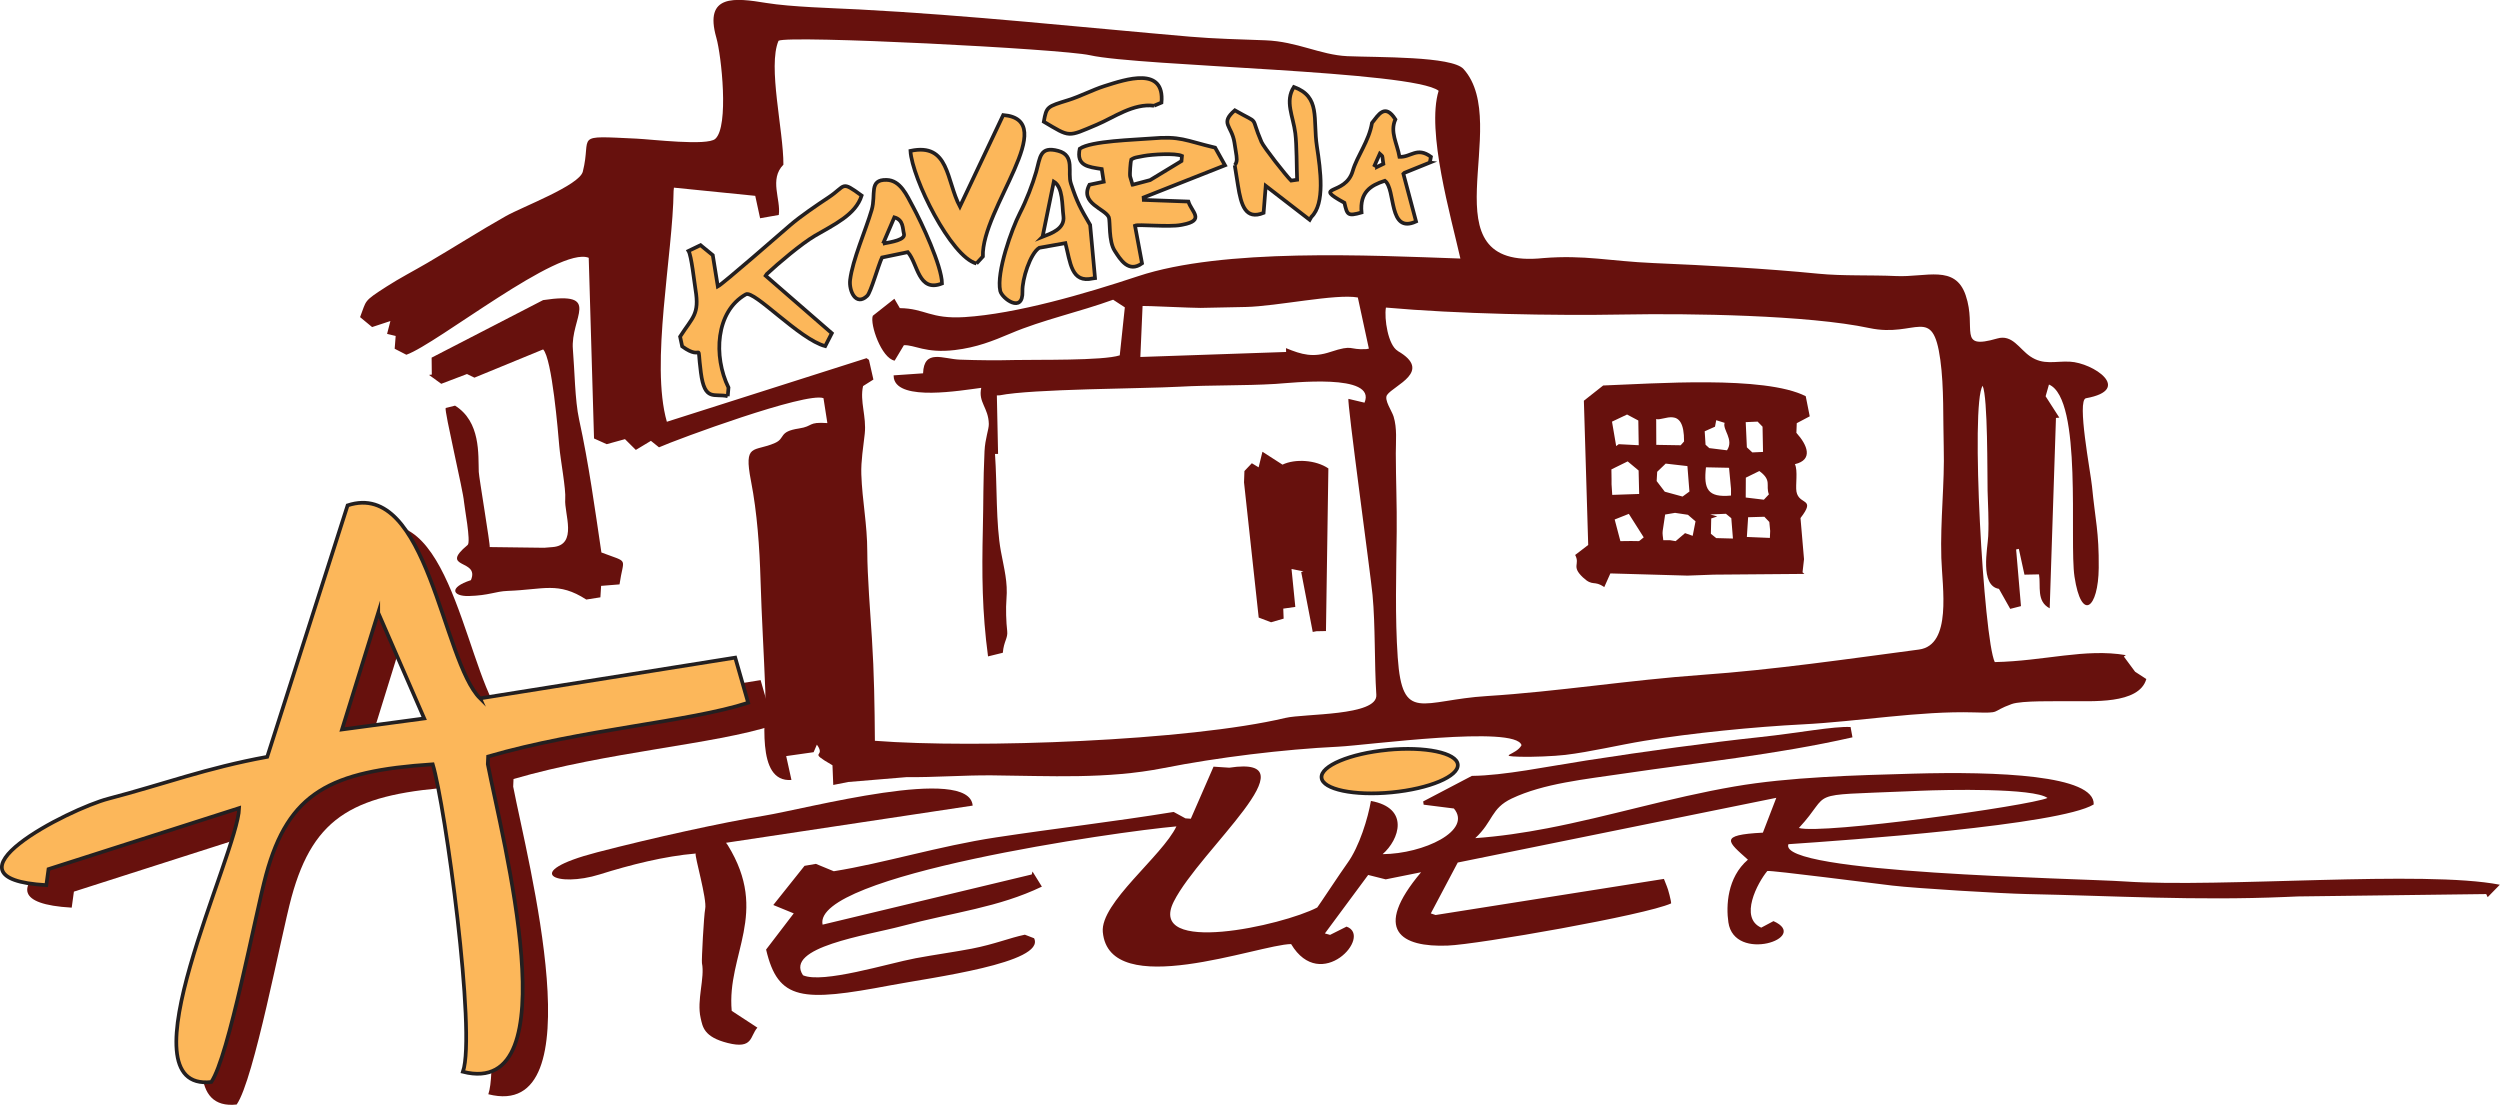
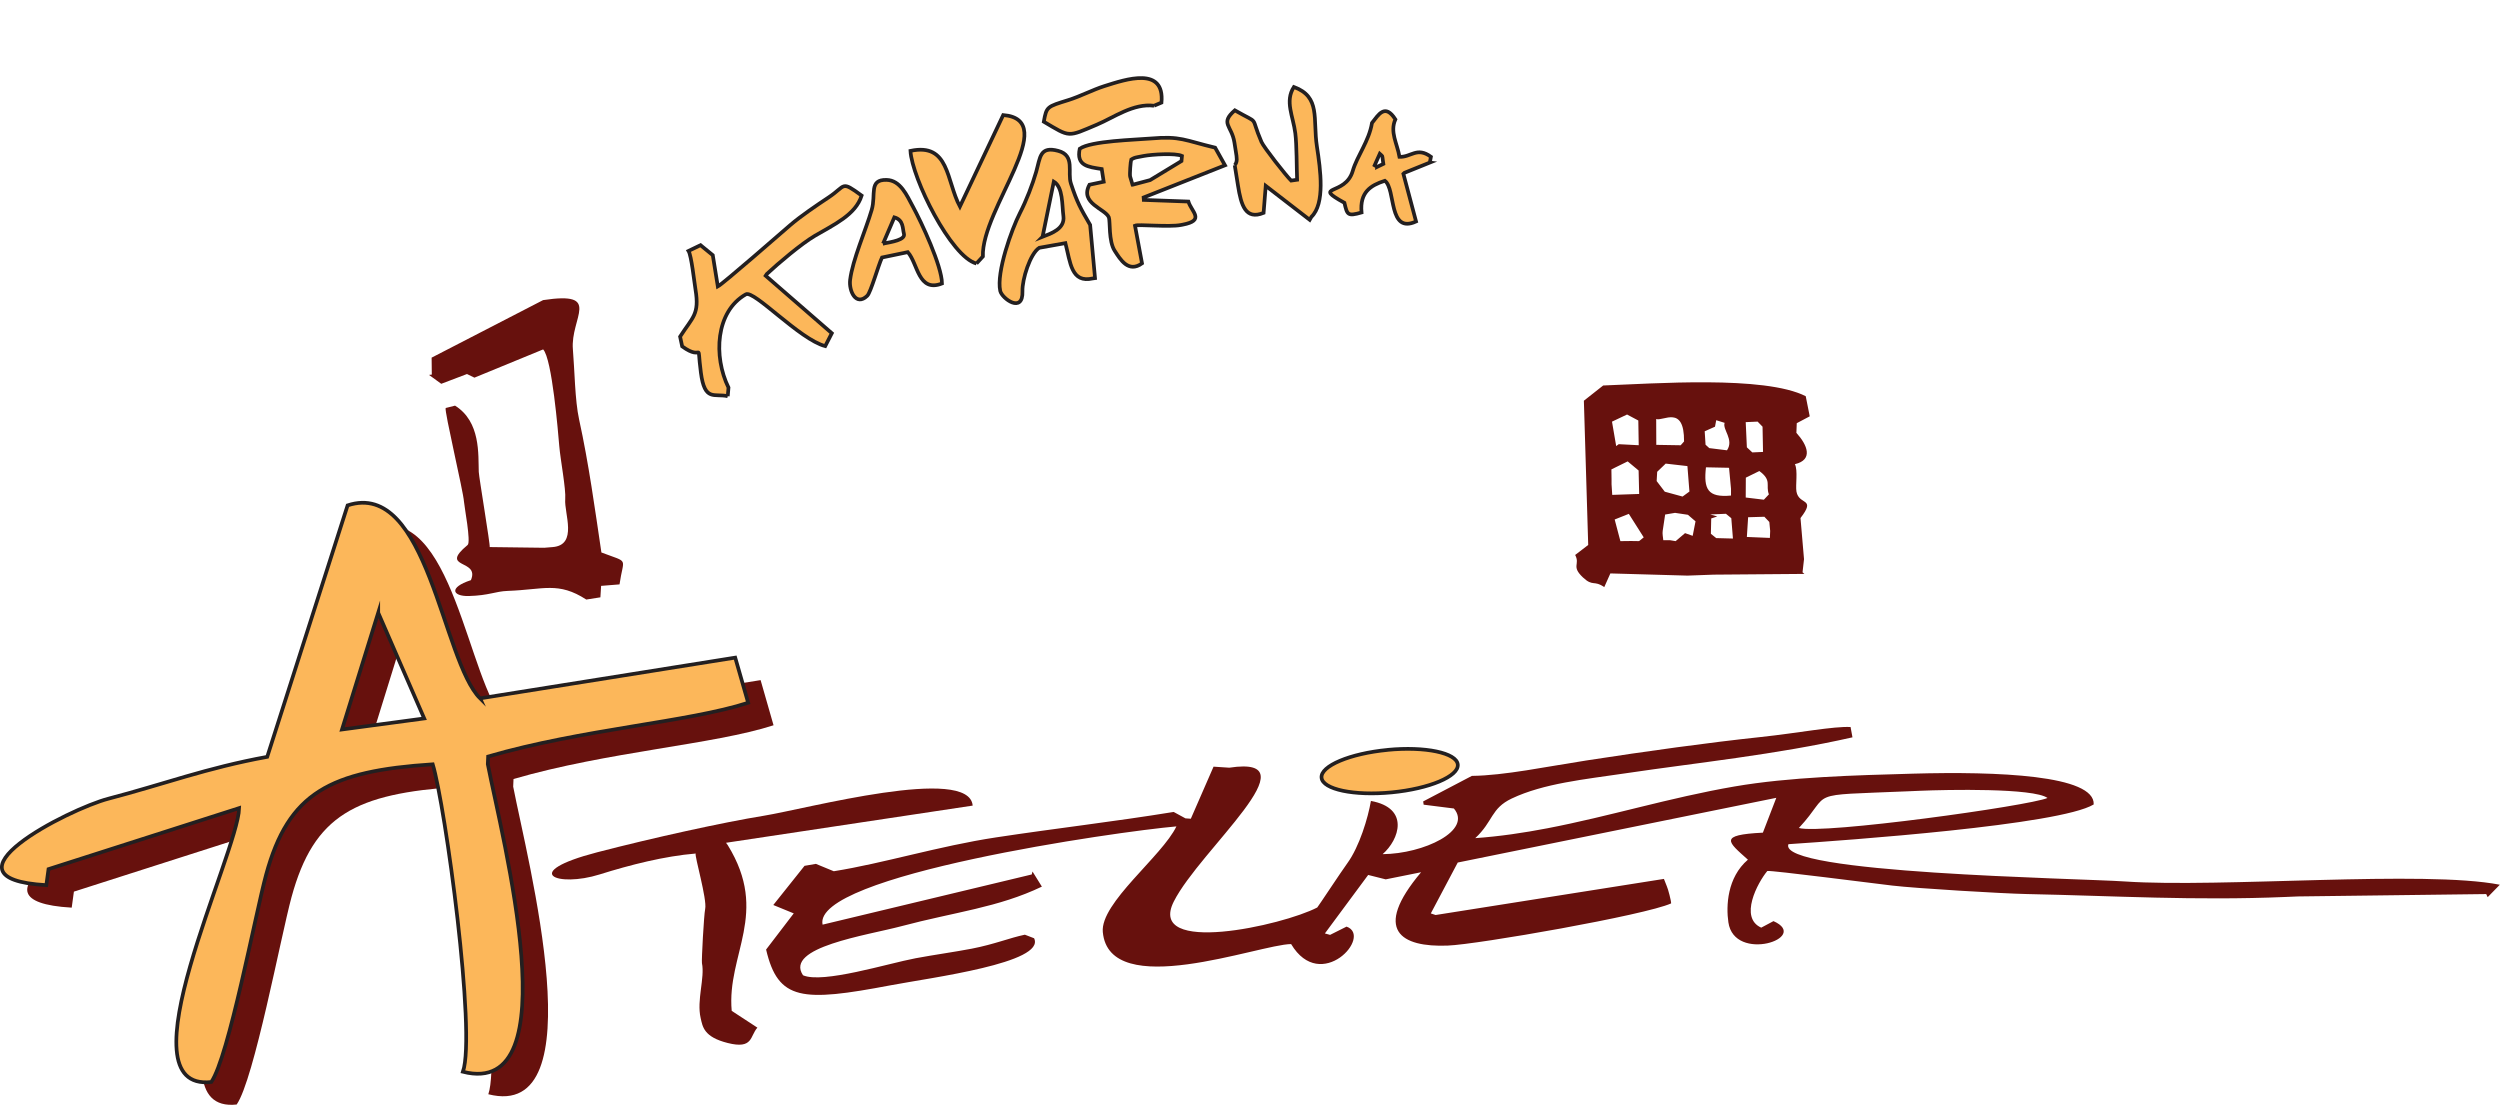
<svg xmlns="http://www.w3.org/2000/svg" id="Layer_2" data-name="Layer 2" viewBox="0 0 674.55 298.12">
  <defs>
    <style>
      .cls-1 {
        fill: #67110d;
      }

      .cls-1, .cls-2 {
        fill-rule: evenodd;
      }

      .cls-2 {
        fill: #fcb75a;
        stroke: #231f20;
        stroke-miterlimit: 10;
      }
    </style>
  </defs>
  <g id="Logo_full" data-name="Logo full">
    <g id="Layer_2-2" data-name="Layer 2">
      <g>
        <path class="cls-1" d="M136.41,194.53c-10.26-10.14-14.12-59.23-35.77-52.1l-21.69,67.85c-16.4,2.99-28.01,7.42-42.84,11.29-10.75,2.81-47.51,21.58-16.76,23.33l.59-4.32,51.44-16.47c-.41,12.52-32.33,76.62-7.52,73.91,4.68-6.69,11.94-45.44,14.79-55.92,6.05-22.22,17.26-27.98,44.96-29.81,3.38,11.16,11.75,72.52,8.15,82.96,29.23,7.43,10.54-63.17,6.71-83l.09-2.06c25.39-7.39,54.04-9.27,70.16-14.5l-3.49-12.18-68.83,10.99ZM108.89,171.39l12.41,28.52-22.18,2.98,9.77-31.5Z" />
        <path class="cls-1" d="M499.36,196.17c-4.55-.26-14.15,1.61-24.15,2.68-14.42,1.54-30.78,3.81-47.11,6.33-10.82,1.67-22.19,4.07-30.96,4.17l-13.14,6.89.13.88,8.16,1.03c5.04,5.96-8.16,12.23-19.23,12.32,4.5-3.92,7.39-12.44-3.16-14.36-.77,4.57-3.11,12.33-6.35,16.79-1.73,2.38-7.96,11.83-8.13,11.96-9.31,4.86-46.11,13.06-38.7-1.62,7.03-13.93,38.25-39.64,14.97-36.1l-4.25-.28-6.13,14.05-1.45-.1-3.18-1.73c-16.13,2.63-31.82,4.42-47.95,6.87-15.37,2.33-30.47,7.02-43.76,9.13l-4.83-1.99-3.06.53-8.43,10.57,5.52,2.26-7.46,9.76c3.24,13.82,9.72,14.17,33.56,9.65,11.1-2.1,41.98-6.06,38.75-12.7l-2.49-.96c-4.15.87-8.15,2.57-14.32,3.77-4.43.86-10.23,1.66-15.18,2.59-7.44,1.4-25.05,6.92-30.36,4.59-5.09-7.58,17.2-10.75,26.57-13.25,14.33-3.82,26.08-5.01,37.88-10.67l-2.53-4.08-.21.8-56.43,13.54c-2.83-13.31,79.57-25.13,95.47-26.51-3.83,8.02-20.57,20.65-19.86,28.5,1.72,18.83,42.28,3.32,50.81,3.25,8.02,13.43,22.11-2.15,14.96-4.71l-4.45,2.23-1.4-.39,11.68-15.78,4.73,1.19,9.55-1.92c-13.26,15.73-5.37,20.28,7.19,19.79,8.1-.31,53.32-8.22,60.27-11.38.05-.6-.82-3.93-1.17-4.66l-.77-1.95-61.61,9.74-1.29-.43,7.27-13.73,85.95-17.46-3.62,9.4c-12.15.6-9.43,2.45-4.04,7.29-5.62,4.82-5.91,12.52-5.27,16.9,1.59,11.03,22.26,4.18,12.17-.32l-3.31,1.76c-5.99-2.68-1.02-12.07,1.65-15.29,1.19-.2,28.75,3.36,33.73,3.94,6.45.76,29.73,2.15,36.16,2.28,24.14.5,45.54,1.82,69.94.79l3.31-.14,50.83-.64.39.84,3.28-3.36c-20.37-3.99-75.26.88-101.14-.88-12.9-.88-93.91-2.17-90.81-10.06,15.76-1.06,73.14-5.14,82.37-10.72.4-7.92-26.02-8.95-48.75-8.31-15.64.44-33.32.9-48.18,3.46-17.48,3.01-33.76,8.07-50.48,11.28-6.39,1.23-12.85,2.19-19.46,2.66,4.89-4.55,4.17-8.01,9.86-10.7,8.6-4.07,19.55-5.15,30.72-6.8,19.26-2.86,40.52-5.01,61.2-9.7l-.52-2.83ZM485.37,223.41c9.38-10.06.86-8.7,29.36-9.9l3.31-.14c7.28-.31,30.68-.79,34.42,1.94-4.97,2.14-60.72,9.89-67.08,8.1Z" />
-         <path class="cls-1" d="M262.45,217.38c-.9-11.01-44.88.87-56.44,2.74-10.77,1.74-29.91,5.95-44.9,9.85-21.09,5.49-10.72,9.56.69,5.97,8.21-2.58,17.53-4.95,25.91-5.64-.36.56,3.12,12.36,2.56,14.95-.34,1.57-1.01,13.96-.87,14.63.82,3.97-1.46,9.96-.36,14.77.55,2.41.85,5.14,7.3,6.77,6.93,1.75,5.97-1.87,8.02-4.14l-6.93-4.53c-1.39-15.29,10.29-26.28-1.05-44.68l-.48-.67,66.54-10.03Z" />
-         <path class="cls-1" d="M97.15,85.56l3.25,2.69,4.94-1.63-.9,3.47,2.32.56-.27,3.45,3.15,1.62c8.31-2.94,41.22-29.42,49.21-26.16l1.43,48.75,3.42,1.54,4.93-1.36,2.93,2.91,4.07-2.45,2.18,1.75c5-2.22,39.68-15,44.38-13.27l1.05,6.73c-5.4-.37-3.69.85-7.65,1.45-5.65.85-3.57,2.63-6.5,3.92-5.69,2.52-8.49-.15-6.45,10.3,1.66,8.53,2.31,17.92,2.57,26.74.29,9.91.91,19.79,1.29,29.94.25,6.55-2.81,24.71,7.05,23.94l-1.42-6.44,7.4-1.05.88-2.04c2.7,3.73-2.92,1.45,4.21,5.57l.21,5.31,4.03-.8,15.73-1.31c7.54.09,15.5-.55,23.11-.48,15.53.14,30.9,1.07,46.28-1.97,14.5-2.87,32.33-5.06,47.14-5.77,7.65-.37,47.88-5.87,49.42-.4-1.4,2.67-6.83,2.91-.41,3.12,3.06.1,9.23-.14,12.21-.5,6.89-.83,14.4-2.66,21.34-3.8,12.69-2.09,29.78-3.78,42.74-4.44,14.89-.75,31.61-3.66,46.14-3.23,7.84.23,4.28-.1,10.23-2.25,2.7-.98,12.19-.72,15.6-.77,5.81-.08,18.77.96,20.73-5.98l-3.03-1.97-3.03-4.09.53-.39c-10.99-1.88-21.94,1.59-35.36,1.88-3-6.19-6.62-69.78-3.27-74.55,1.41,3.09,1.24,23.91,1.33,28.39.08,3.91.38,7.44.17,12.17-.14,3.25-2.33,13.39,2.9,14.23l3.04,5.4,2.9-.74-1.31-15.29.73-.16,1.52,6.96,3.93-.08c.53,3.15-.78,7.25,2.88,9.16l1.69-51.37.91-.08-3.7-5.76.9-3.17c9.13,3.86,5.44,42.23,6.89,51.83,1.86,12.32,6.44,8.66,6.54-2.38.09-9.74-.94-12.94-1.82-22.02-.36-3.71-4.14-23.27-1.62-23.73,12.77-2.32,1.94-9.56-4.35-9.87-3.99-.2-7.12,1.03-10.73-1.45-2.97-2.04-4.8-5.98-8.87-4.8-10.94,3.17-5.42-2.6-8.51-11.67-2.85-8.37-10.68-4.8-18.8-5.18-6.85-.32-14.27.02-20.9-.63-14.51-1.43-30.03-2.25-44.62-2.88-11.69-.5-18.42-2.24-29.65-1.34-32.57,3.41-8.04-36-21.52-51.02-3.12-3.48-23.04-3.1-31.4-3.46-7.28-.35-13.5-3.96-22.05-4.28-6.53-.24-13.89-.42-20.35-.98-29.73-2.57-59.57-5.79-89.35-7.35-7.17-.37-18.24-.65-25-1.75-8.36-1.36-16.86-2.49-13.45,9.39,1.36,4.75,3.46,23.98-.3,27.29-2.2,1.94-17.2.12-21.26-.07-17.41-.81-11.96-1.05-14.47,8.9-.94,3.72-16.23,9.46-20.72,11.98-6.91,3.89-14.25,8.58-21.25,12.67-3.56,2.08-7.53,4.14-10.94,6.34-6.46,4.15-5.38,3.64-7.18,8.25M181.83,50.63l21.95,2.21,1.31,6.05,5.04-.89c.61-4.21-2.64-9.62,1.25-13.57.02-9.36-4.27-26.52-1.32-33.43,2.56-1.56,76.36,2.18,84.02,3.9,13.43,3.02,87.33,4.2,94.09,9.6-3.36,10.91,3.35,34.04,5.87,45.26-24.48-.86-64.04-2.86-86.99,4.77-14.32,4.76-32.87,10.16-46.79,11.03-9.3.58-10.64-2.34-17.47-2.42l-1.47-2.53-5.83,4.6c-.82,2.29,2.34,11.45,5.9,12.1l2.49-4.16c2.79-.19,5.81,2.25,13.76,1.3,5.89-.71,10.12-2.4,15.06-4.49,8.58-3.65,18.5-5.77,27.64-9.09l3.16,2.06-1.37,12.95c-4.56,1.48-22.47,1.13-28.21,1.26-4.92.12-9.77.09-14.92-.1-4.52-.16-9.7-2.99-9.94,3.69l-7.95.55.08.83c1.31,6.2,18.07,3.24,23.57,2.54-.88,3.91,1.96,5.35,2.04,9.75.03,1.47-1,3.9-1.16,7.38-.39,8.55-.27,13.48-.45,20.92-.28,12.17-.21,22.42,1.4,34.41l3.99-.98c.26-3.13,1.41-3.91,1.18-5.86-.28-2.35-.41-6.14-.2-8.61.39-4.59-.61-8.09-1.5-12.9-1.37-7.41-1-17.72-1.59-26.27l.83-.02-.33-15.78.75-.02c8.74-1.76,38.74-1.79,48.34-2.32,8.95-.49,17.4-.24,26.08-.76,4.15-.25,27.43-2.98,24.03,5.06l-4.33-1.03c-.45.54,5.98,47.37,6.5,52.93.78,8.35.47,18.34,1.02,26.95.37,5.74-19.46,5-24.54,6.21-26.12,6.21-83.45,8.29-110.76,6.17-.07-9.3-.2-18.31-.8-27.61-.42-6.51-1.25-17.21-1.25-23.35-.01-7.61-1.36-13.66-1.61-20.97-.12-3.5.54-7.38.92-10.88.52-4.74-1.38-8.77-.45-12.9l2.79-1.76-1.2-5.31-.65-.46-53.88,17.16c-4.51-15.7,1.64-45.13,1.82-62.32l.09-.86ZM308.29,82.56c.21-.1,13.63.55,15.61.52,4.08-.06,8.14-.16,12.22-.25,8.43-.18,24.35-3.64,30.25-2.56l2.98,13.8-.72.13c-4.88.27-3.24-1.36-9.69.77-4.65,1.54-7.63.76-11.96-1.04l.04,1.04-39.33,1.35.6-13.76ZM377.16,94.69c-2.65-1.53-3.71-8.78-3.21-11.7,19.22,1.72,45.02,2.22,64.32,1.87,17.49-.32,49.56.13,66.14,3.66,12.6,2.68,17.06-6.46,19.13,8.58,1.02,7.39.71,16.04.92,23.62.27,9.82-.96,19.64-.65,29.82.25,8.01,2.93,23.53-6.04,24.72-19.11,2.53-39.31,5.47-58.5,6.83-19.47,1.38-39.14,4.54-58.09,5.72-17.54,1.09-22.8,7.45-24.04-10.39-.76-10.94-.4-22.9-.28-33.93.08-7.18-.23-14.09-.24-21.17,0-3.28.38-6.74-.6-9.94-.47-1.52-2.64-4.53-1.76-5.81,1.82-2.64,12.45-6.34,2.88-11.87Z" />
+         <path class="cls-1" d="M262.45,217.38c-.9-11.01-44.88.87-56.44,2.74-10.77,1.74-29.91,5.95-44.9,9.85-21.09,5.49-10.72,9.56.69,5.97,8.21-2.58,17.53-4.95,25.91-5.64-.36.56,3.12,12.36,2.56,14.95-.34,1.57-1.01,13.96-.87,14.63.82,3.97-1.46,9.96-.36,14.77.55,2.41.85,5.14,7.3,6.77,6.93,1.75,5.97-1.87,8.02-4.14l-6.93-4.53c-1.39-15.29,10.29-26.28-1.05-44.68l-.48-.67,66.54-10.03" />
        <path class="cls-1" d="M427.36,108.11l1.17,38.93-3.52,2.7c1.4,2.62-1.15,2.99,2.1,6.06,2.72,2.57,2.99.66,5.75,2.62l1.65-3.7,20.8.59,7.08-.26,24.47-.2-.5-.43.4-3.55-.95-11.09c4.32-5.59-.42-3.37-1.09-7.14-.3-1.68.43-5.7-.42-7.4,5-1.18,3.4-5.14.4-8.45l.1-2.61,3.5-1.85-1.08-5.43c-11.15-5.66-41.14-3.37-54.65-2.89l-5.21,4.11ZM439.01,111.84l3.04,1.62.11,6.67-5.39-.28-.69.51-1.13-6.59,4.07-1.93ZM463.07,113.38l2.27.71c-.66,1.79,2.6,4.5.64,7.41l-4.78-.59-1.01-.92-.23-3.62,2.78-1.24.33-1.75ZM446.87,113.06c1.8.71,7.61-3.95,7.52,6.06l-.91,1.02-6.58-.11-.03-6.97ZM475.57,115.12l.13,6.82-2.89.13-1.47-1.37-.31-6.8,3.21-.14,1.33,1.37ZM449.44,125.09l5.86.67.54,6.87-1.85,1.35-4.8-1.31-2.19-2.87.14-2.5,2.3-2.21ZM466.53,126.22l.53,5.67v1.82c-6.35.61-7.41-1.8-6.76-7.62l6.23.13ZM474.7,127.09c3.48,2.56,1.65,3.81,2.58,6.3l-1.35,1.44-4.9-.59.03-5.36,3.65-1.79ZM439.18,124.49l2.95,2.46.15,6.33-7.27.25-.18-2.88v-1.29s-.04-2.71-.04-2.71l4.39-2.16ZM461.45,138.81l4.24-.18,1.45,1.19.44,5.49-4.51-.12-1.44-1.16.09-4.14,1.64-.54-1.91-.54ZM440.32,145.98h-.64s-2.47.03-2.47.03l-1.54-5.84,3.82-1.52,4.02,6.34c-1.85,1.41-.54.93-3.2.99ZM454.66,143.85l-2.54,2.16-1.51-.25h-1.82c-.08-.84-.28-1.72-.16-2.53l.66-4.4,2.67-.45,3.47.52,2.06,1.77-.77,3.91-2.06-.73ZM471.69,139.56l4.37-.13,1.34,1.41.23,2.42-.08,1.88-6.21-.26.34-5.32Z" />
        <path class="cls-1" d="M146.53,80.98l-30.07,15.52.05,4.57-.75.09,3.3,2.4,6.94-2.64,2.01.98,18.54-7.62c2.41,2.47,4.04,22.39,4.36,26.16.3,3.55,1.83,11.58,1.6,14.24-.33,3.77,3.53,12.45-3.47,12.94l-2.2.18-14.71-.19c.21-.4-2.9-18.86-2.95-20.29-.16-4.65.55-13.53-6.4-17.87l-2.53.64c-.41.73,4.77,22.5,4.94,25.27.08,1.32,1.93,10.9.99,11.68-7.94,6.59,3.37,3.68.88,9.5-6.14,1.99-4.94,4.4-.56,4.28,5.48-.15,7.15-1.26,10.47-1.38,9.81-.35,13.64-2.56,21.22,2.33l3.81-.6.19-3.09,4.97-.4c1.07-7.5,2.78-5.69-4.89-8.61-1.74-11.71-3.41-24.01-6.02-35.91-1.13-5.14-1.2-13.34-1.67-18.86-.74-8.62,8.07-15.77-8.06-13.32" />
-         <path class="cls-1" d="M346.03,125.36l-5.4-3.47-1.03,4.21-1.83-1.11-2,2.1-.11,3.07,3.96,36.47,3.34,1.27,3.39-.98-.1-2.7,3.25-.46-1.02-10.23,3.23.64-.62.18,3.11,16.16,1-.19,2.57-.05.65-43.88c-3.36-2.29-8.93-2.67-12.39-1.02" />
        <path class="cls-2" d="M129.56,188.46c-10.26-10.14-14.12-59.23-35.77-52.1l-21.69,67.85c-16.4,2.99-28.01,7.42-42.84,11.29-10.75,2.81-47.51,21.58-16.76,23.33l.59-4.32,51.44-16.47c-.41,12.52-32.33,76.62-7.52,73.91,4.68-6.69,11.94-45.44,14.79-55.92,6.05-22.22,17.26-27.98,44.96-29.81,3.38,11.16,11.75,72.52,8.15,82.96,29.23,7.43,10.54-63.17,6.71-83l.09-2.06c25.39-7.39,54.04-9.27,70.16-14.5l-3.49-12.18-68.83,10.99ZM102.05,165.33l12.41,28.52-22.18,2.98,9.77-31.5Z" />
        <path class="cls-2" d="M374.41,202.33c10.15-.98,18.63.8,18.93,3.96.3,3.17-7.68,6.53-17.83,7.51-10.15.98-18.63-.8-18.93-3.96-.31-3.17,7.68-6.53,17.83-7.5" />
        <path class="cls-2" d="M196.36,106.91l.2-2.33c-4.11-8.4-3.49-20.53,4.68-25.16,2.2-1.25,14.5,12.16,21.42,13.97l1.78-3.48-17.85-15.51.3-.46c3.14-2.93,9.35-8.18,12.95-10.3,5.18-3.05,11.01-5.65,12.65-10.87-5.69-4.15-4.13-2.69-8.92.49-3.13,2.08-7.48,5.01-10.35,7.48-2.35,2.03-17.98,15.69-19.54,16.55l-1.36-8.44-3.31-2.7-3.23,1.56c.77,1.24,1.56,8.42,1.88,10.43,1.1,6.76-.76,7.38-4.16,12.69l.56,2.63c6.02,4.38,3.82-2.39,5.05,7.07,1.03,7.91,3.59,5.55,7.24,6.37" />
        <path class="cls-2" d="M333.16,44.59l.79,4.96.08.5c.85,5.34,2.02,9.36,6.91,7.39l.58-7.29,11.86,9.16.45-.78c3.73-3.59,2.47-12.64,1.5-18.99-1.14-7.47,1.08-13.41-6.22-16.07-2.48,3.91-.19,7.84.39,12.49.4,3.18.35,9.32.48,12.54l-1.61.23c-1.39-1.36-7.38-8.99-8-10.43-3.24-7.51-.1-4.48-7.19-8.53-4.09,3.58-.84,4.03-.11,8.68l.39,2.48c.25,1.58.49,2.71-.31,3.65" />
        <path class="cls-2" d="M263.47,71.1l1.73-1.89c-.42-12.94,21.2-36.83,5.49-38.17l-11.69,24.7c-3.72-7.02-2.79-17.27-13.34-15.03.42,7.4,10.95,28.62,17.8,30.39" />
        <path class="cls-2" d="M311.38,28.53l2.01-.85c.9-9.85-9.57-6.3-15.41-4.45-3.09.98-6.53,2.78-9.71,3.77-5.76,1.8-5.89,1.7-6.63,5.84,7.22,4.27,6.3,4.17,14.3.8,4.56-1.92,9.87-5.83,15.45-5.11" />
        <path class="cls-2" d="M385.79,43.86l.3-1.56c-3.77-2.77-5.34.14-8.48.02-.64-3.68-2.63-6.68-1.11-10.11-2.81-4.43-4.57-1.22-6.31.96-.81,4.95-4.02,8.89-5.2,12.97-1.98,6.84-11.19,3.64-2.24,8.58.76,3.23.82,3.7,4.62,2.61-.5-5.43,2.39-7.31,6.3-8.56,3.02,2.28.83,14.46,8.41,10.99l-3.42-12.86.29-.27,6.85-2.77ZM371.6,45.01l-.69-.41,1.38-3.09c.86.81.62.23.82,1.68l.15,1.03-1.66.8Z" />
        <path class="cls-2" d="M308.63,53.93l-.06-.65,21.96-8.68-2.66-4.76c-8.25-1.96-9.24-3.18-17.39-2.47-4.25.37-16.09.62-19.15,2.76-.97,4.62,2.23,4.9,5.94,5.48l.53,3.42-3.84.81c-2.74,5.03,4.3,6.49,5.23,8.8.4,1.07-.1,6.44,1.57,9.01,1.55,2.4,3.72,6.05,7.38,3.41l-1.9-10.18c.91-.41,9.14.44,12.37-.17l.48-.09c6.16-1.17,2.4-3.45,1.56-6.24l-12.02-.44ZM305.58,49.85l-.65-2.22c-.14-.61.12-4.05.29-4.57.52-.33.88-.51,1.7-.66l1.73-.33c2.13-.4,8.49-.82,10.27,0l-.13,1.38-8.46,5.14-4.74,1.26Z" />
        <path class="cls-2" d="M294.13,60.67c-2.62-4.55-3.42-5.84-5.17-11.12-1.02-3.08,1.23-7.58-3.42-8.84-5.02-1.36-4.85,1.77-5.96,5.66-.96,3.36-2.68,7.81-4.37,11.09-2.24,4.36-6.41,16.04-5.33,21.02.45,2.06,6.21,6.27,6,.09-.1-3.16,2.06-10.14,4.53-11.71l7.06-1.26c1.36,5.34,1.58,10.86,7.41,9.52l.58-.08-1.32-14.36ZM281.3,63.89l3.04-14.89c2.52,1.52,2.2,6.36,2.59,9.32.45,3.42-3.26,4.65-5.64,5.58Z" />
        <path class="cls-2" d="M246.24,55.6c-1.55-2.86-3.28-6.99-7.05-7.06-4.85-.1-2.76,3.91-3.99,8.1-1.62,5.53-5.15,13.42-5.82,18.87-.37,2.95,1.57,7.26,4.63,4.29.94-.91,3-8.29,3.97-10.32l6.96-1.45c2.75,3.09,2.79,10.98,9.23,8.46-.07-4.79-5.5-16.41-7.92-20.88ZM238.27,65.73l3.04-7.09c2.52.72,2.2,3.03,2.59,4.44.45,1.63-3.26,2.21-5.64,2.65Z" />
      </g>
    </g>
  </g>
</svg>